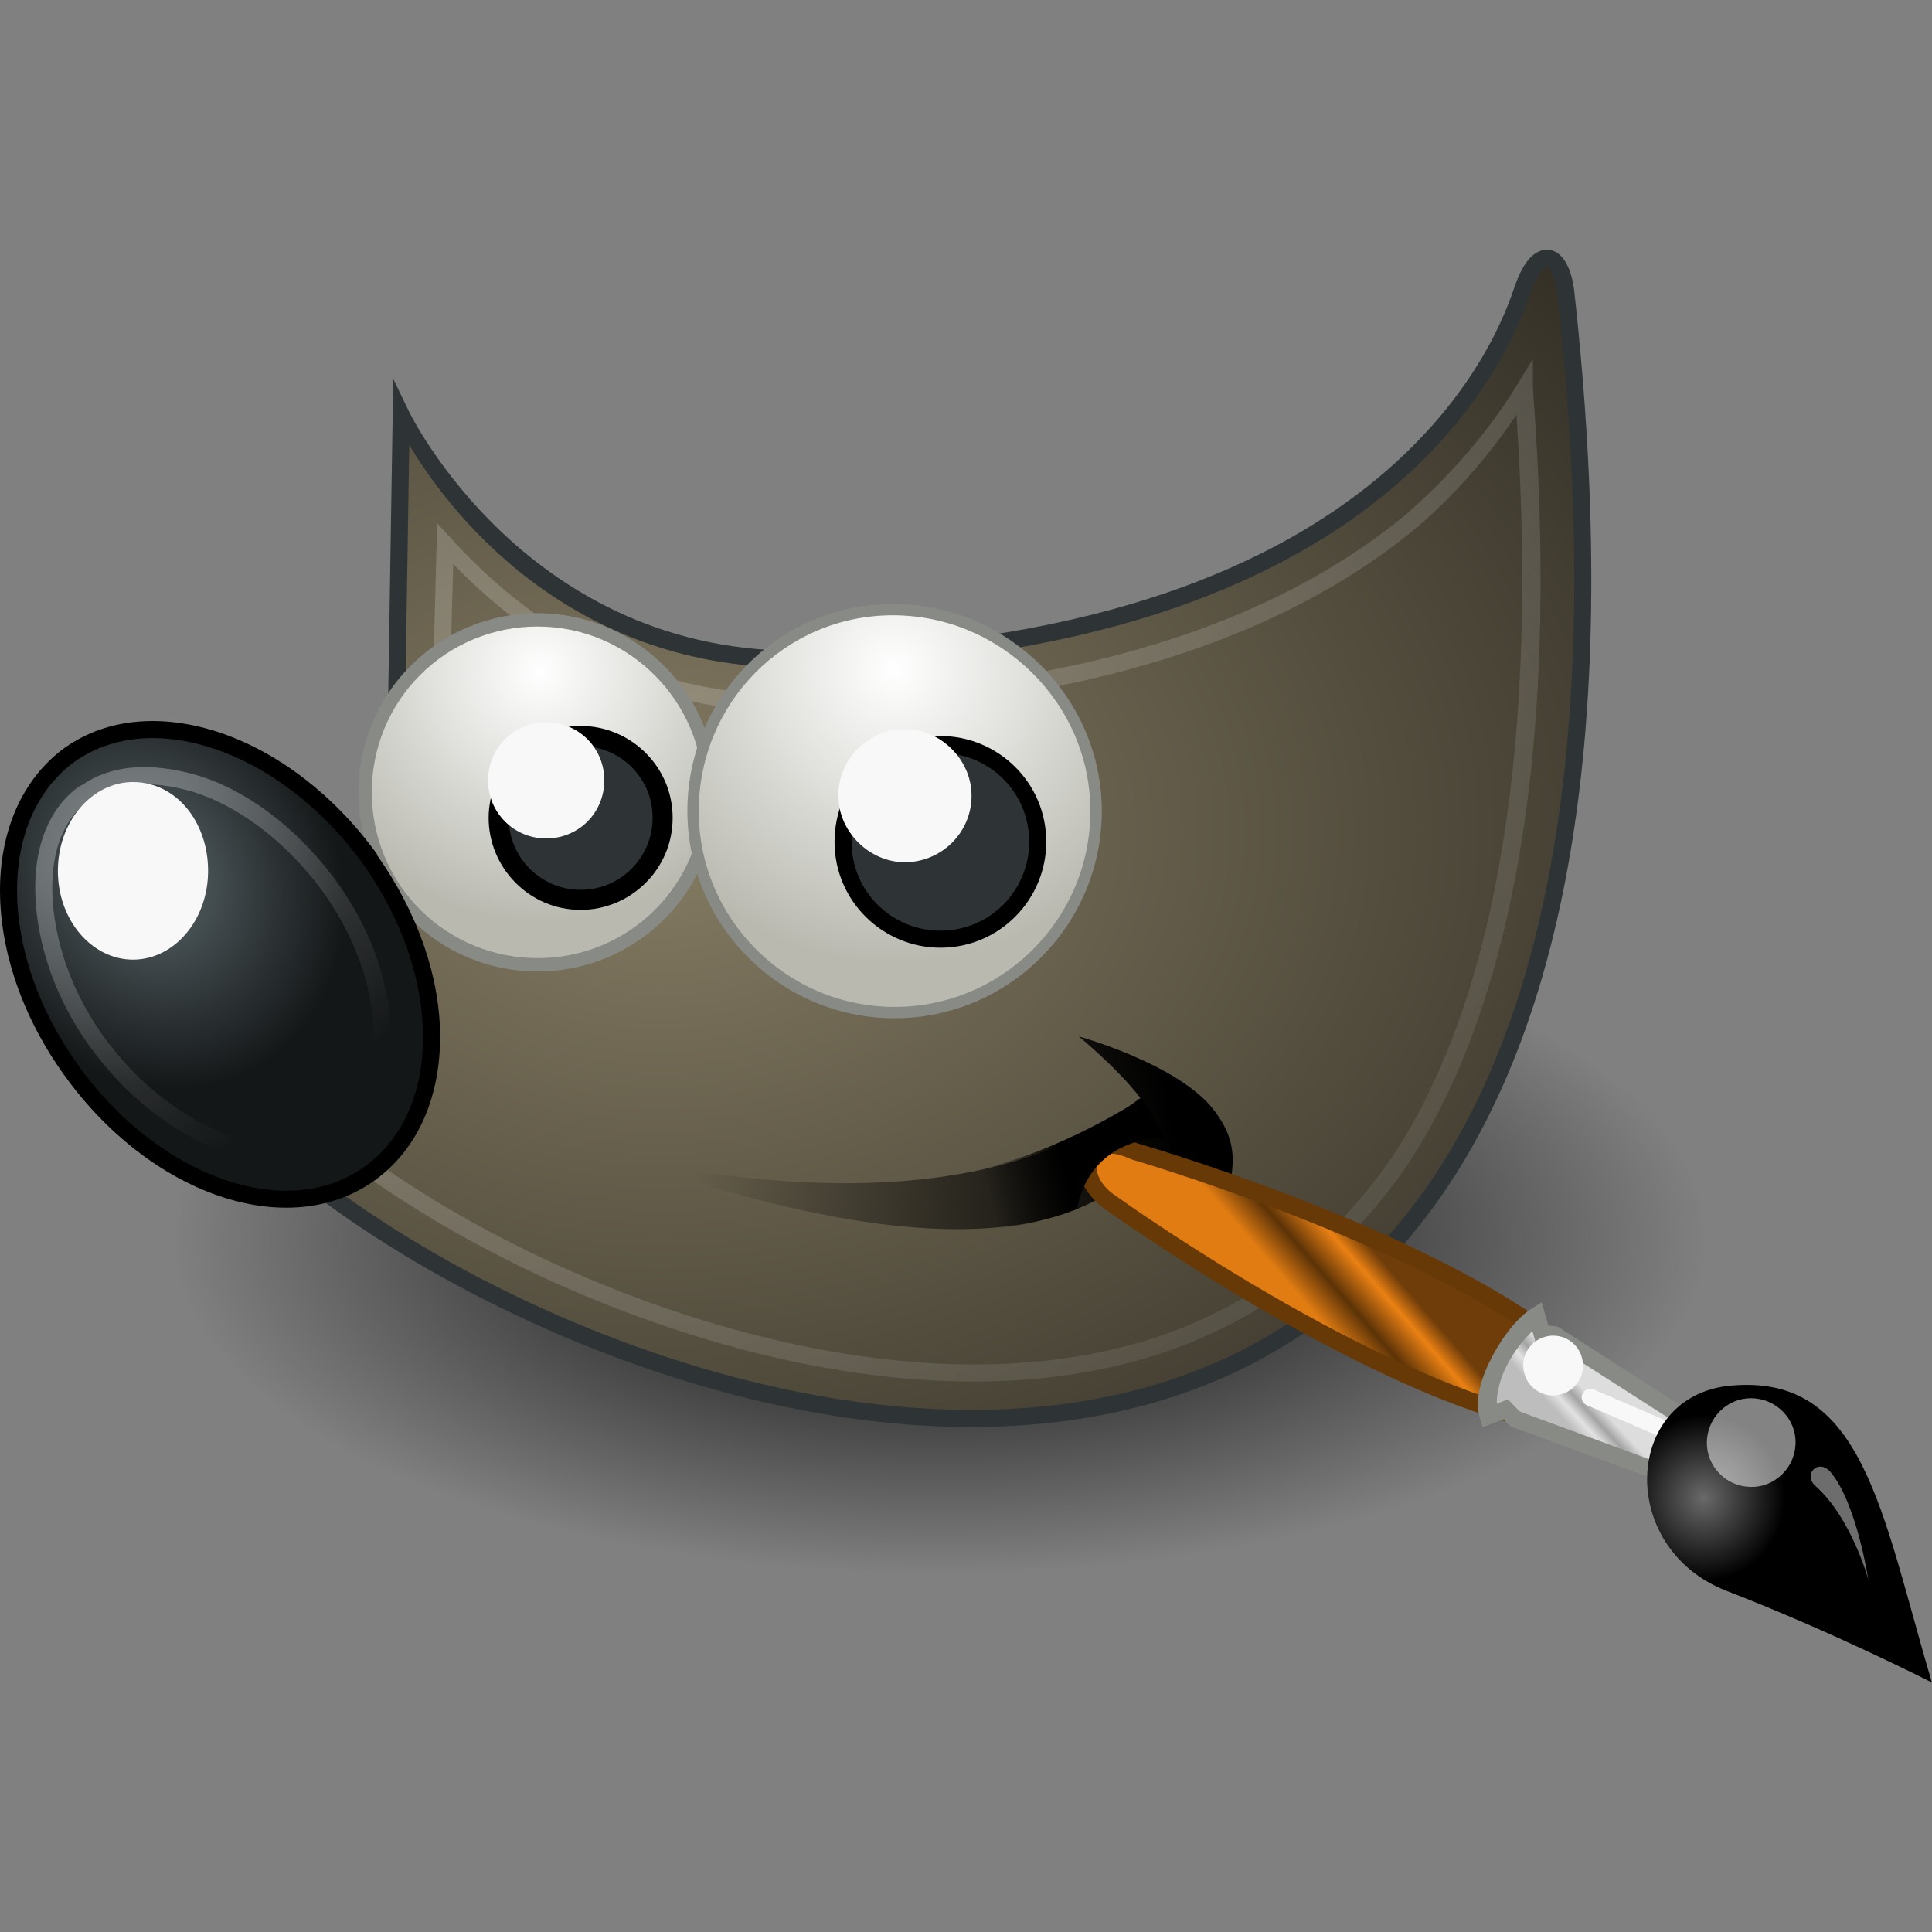
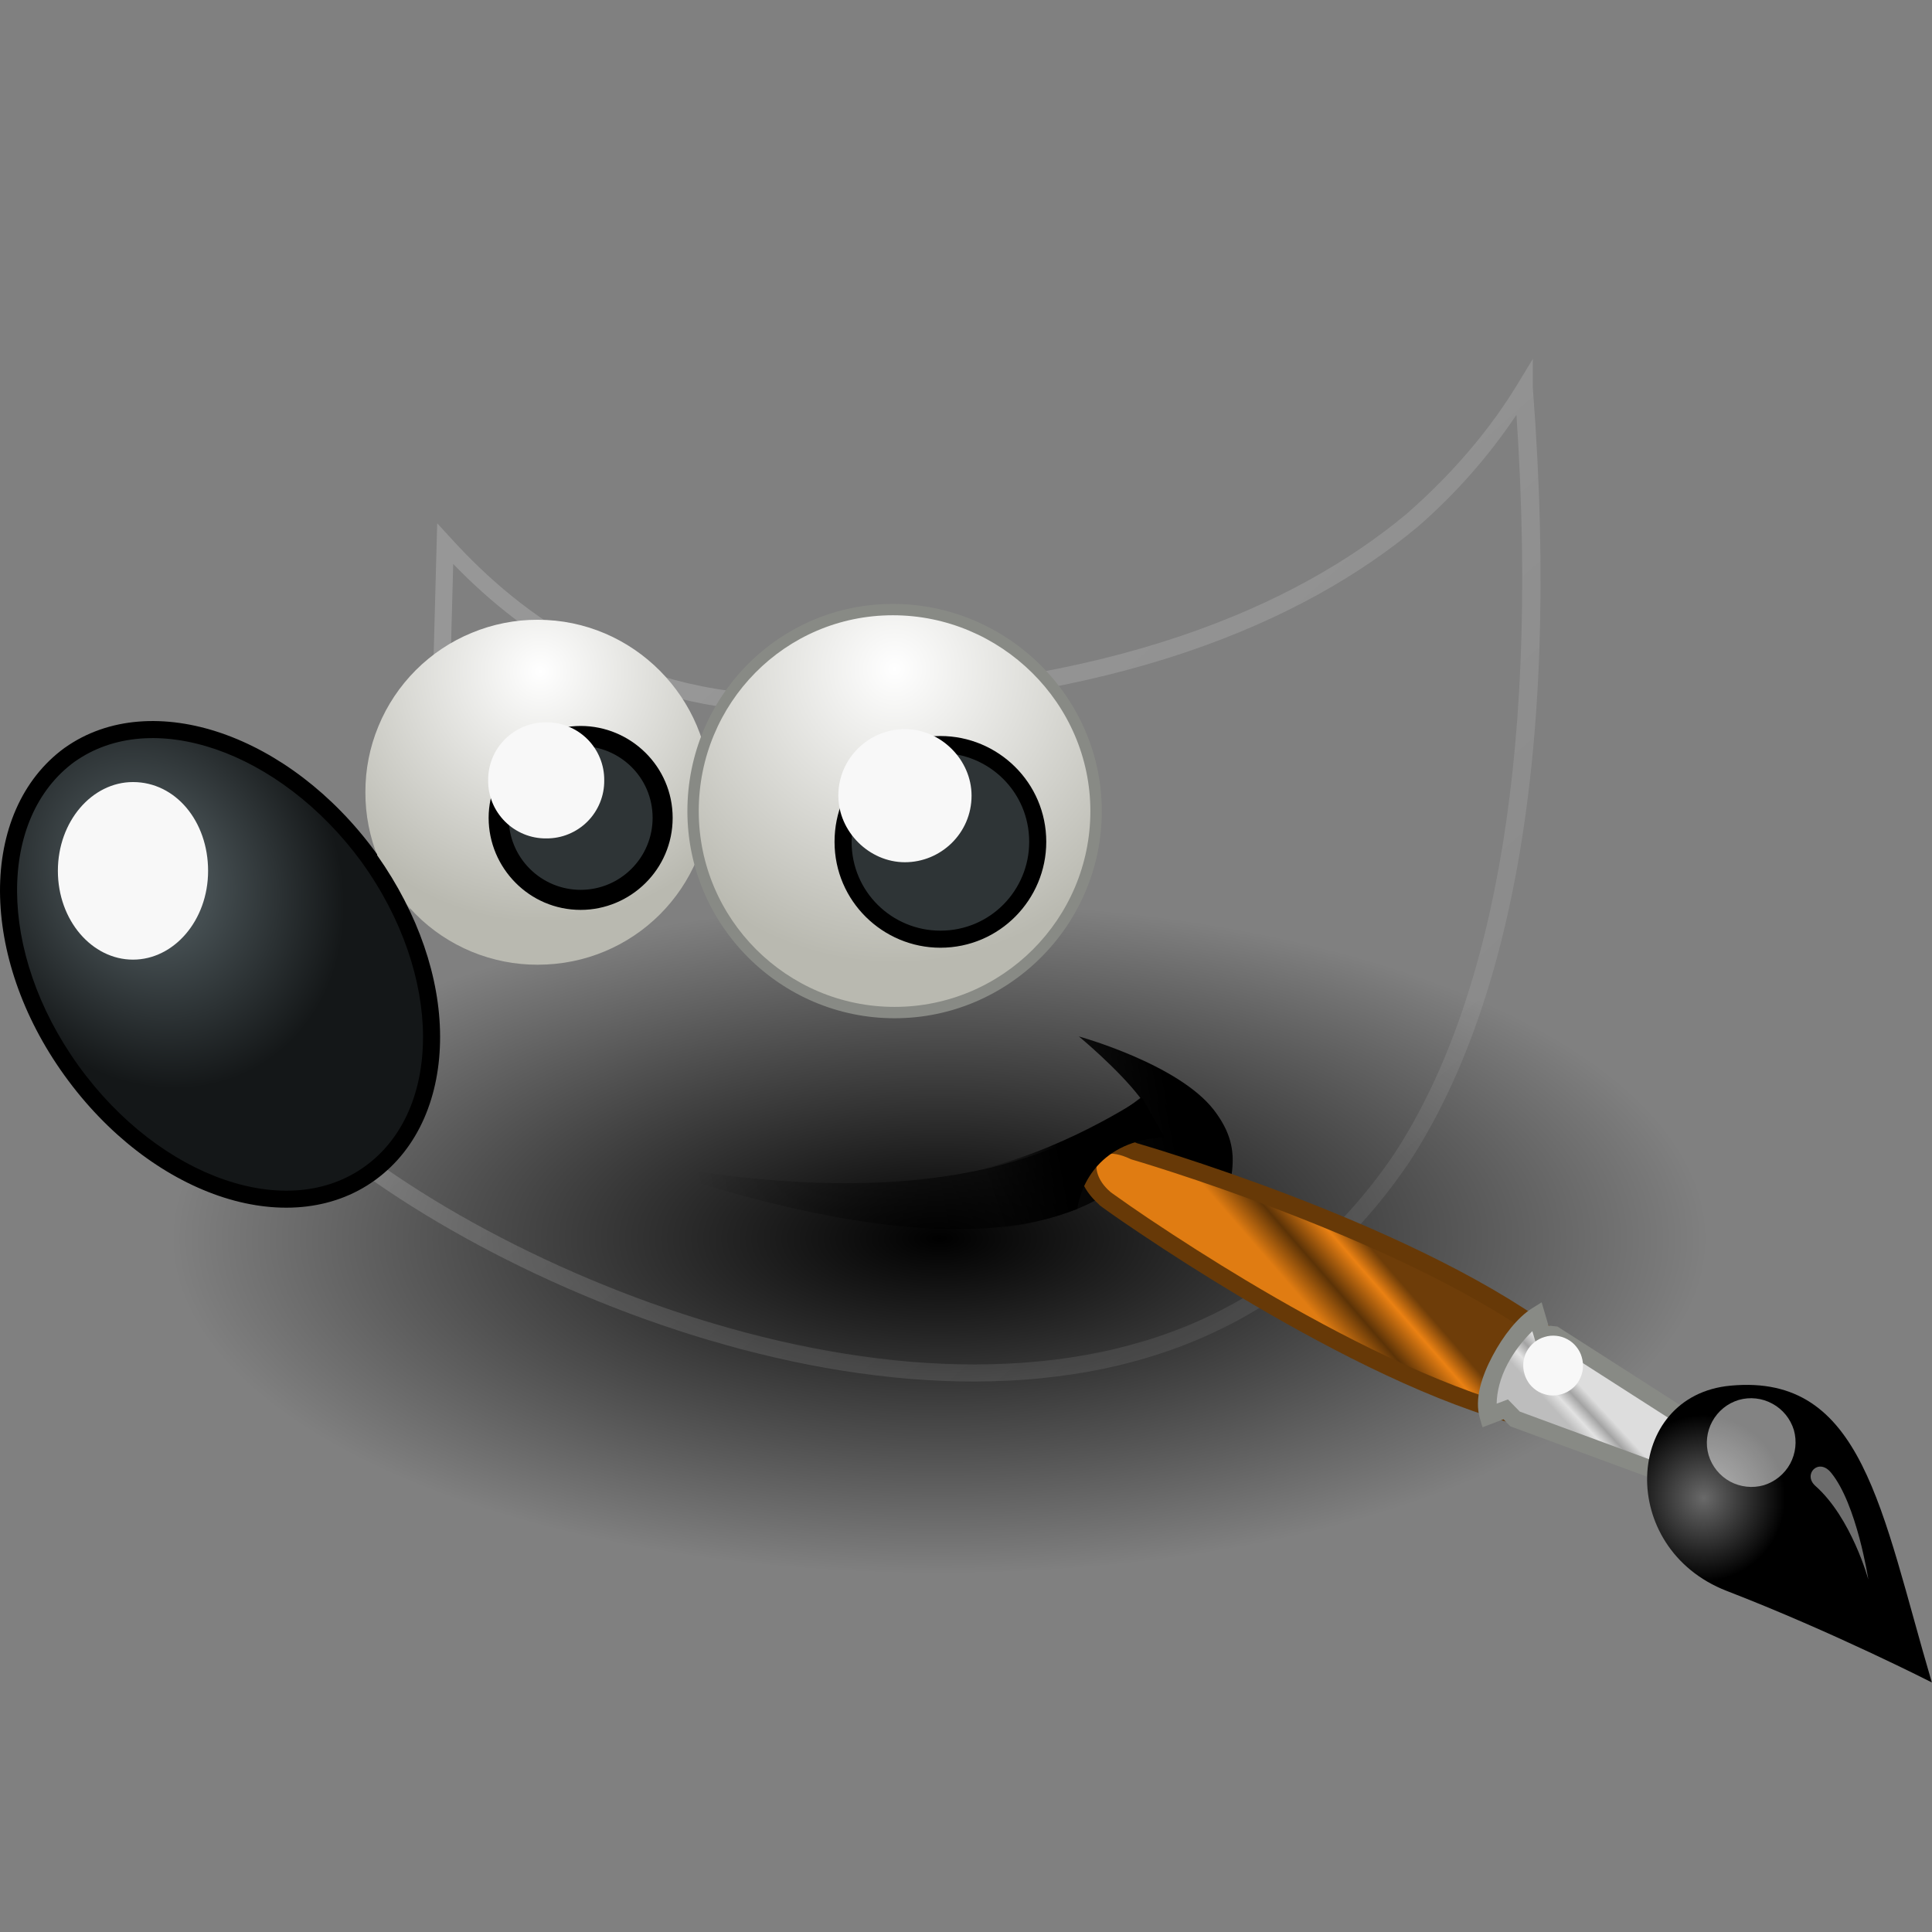
<svg xmlns="http://www.w3.org/2000/svg" width="24" height="24" viewBox="0 0 24 24" fill="none">
  <rect x="0" y="0" width="24" height="24" fill="#808080" stroke="none" />
  <path d="M21.254 15.378C21.254 17.669 16.969 19.536 11.666 19.536C6.363 19.536 2.078 17.669 2.078 15.378C2.078 13.087 6.363 11.221 11.666 11.221C16.969 11.221 21.254 13.087 21.254 15.378Z" fill="url(#paint0_radial_297_49103)" />
-   <path d="M4.98 5.155C4.98 5.155 6.486 8.273 10.028 8.188C17.431 7.997 18.725 4.137 18.916 3.585C19.107 3.034 19.383 3.118 19.446 3.627C21.864 25.518 2.71 16.121 2.031 12.409C5.828 11.306 4.916 9.163 4.916 9.163L4.98 5.155Z" fill="url(#paint1_radial_297_49103)" />
-   <path d="M19.249 3.104C19.153 3.089 19.062 3.14 18.994 3.218C18.927 3.295 18.87 3.405 18.819 3.551C18.723 3.829 18.365 4.899 17.113 5.941C15.86 6.982 13.713 7.987 10.03 8.082C6.55 8.166 5.079 5.109 5.079 5.109L4.885 4.706L4.878 5.153L4.814 9.185L4.823 9.205C4.823 9.205 5.035 9.7 4.802 10.337C4.569 10.973 3.885 11.762 2.006 12.307L1.914 12.334L1.931 12.429C2.023 12.932 2.411 13.494 3.004 14.072C3.596 14.649 4.397 15.239 5.33 15.774C7.197 16.842 9.592 17.687 11.902 17.726C14.213 17.764 16.445 16.987 17.932 14.817C19.42 12.646 20.162 9.103 19.556 3.616V3.614C19.539 3.478 19.508 3.367 19.461 3.279C19.414 3.191 19.346 3.119 19.249 3.104ZM19.216 3.313C19.221 3.314 19.245 3.325 19.274 3.379C19.302 3.433 19.33 3.522 19.345 3.639C19.948 9.097 19.203 12.588 17.757 14.697C16.312 16.805 14.167 17.552 11.906 17.513C9.645 17.475 7.276 16.643 5.436 15.59C4.516 15.063 3.728 14.481 3.152 13.92C2.608 13.39 2.278 12.883 2.175 12.47C4 11.913 4.747 11.104 5.001 10.41C5.249 9.733 5.047 9.211 5.027 9.159L5.084 5.528C5.52 6.257 7.024 8.367 10.035 8.294C13.755 8.198 15.956 7.178 17.248 6.104C18.541 5.029 18.926 3.894 19.02 3.62C19.065 3.491 19.114 3.403 19.154 3.357C19.194 3.312 19.212 3.313 19.216 3.313Z" fill="#2E3436" />
  <path d="M7.781 14.402C11.324 15.102 13.127 14.445 14.166 13.639C13.89 13.278 13.402 12.875 13.402 12.875C13.402 12.875 14.633 13.214 15.078 13.787C15.502 14.338 15.248 14.699 15.121 15.399C14.866 14.763 14.399 14.529 14.336 14.275C13.402 15.611 11.048 15.547 7.781 14.402Z" fill="url(#paint2_linear_297_49103)" />
  <path opacity="0.185" d="M19.042 4.457L18.846 4.78C18.554 5.259 18.116 5.823 17.468 6.388C17.467 6.388 17.467 6.389 17.467 6.389C16.108 7.517 13.823 8.548 10.046 8.632H10.046C7.854 8.695 6.467 7.636 5.609 6.694L5.431 6.5L5.36 9.135L5.365 9.151C5.429 9.362 5.569 9.833 5.325 10.505C5.066 11.203 4.245 11.976 2.777 12.543L2.672 12.583L2.719 12.686C2.846 12.961 2.986 13.259 3.398 13.65L3.399 13.65L3.4 13.652C3.939 14.191 4.708 14.767 5.605 15.279C7.4 16.305 9.725 17.117 11.913 17.16C14.101 17.202 16.098 16.486 17.475 14.483L17.476 14.483L17.477 14.482C18.706 12.627 19.404 9.529 19.042 4.828L19.042 4.457ZM18.838 5.153C19.14 9.638 18.46 12.614 17.299 14.365C15.962 16.307 14.056 16.989 11.918 16.948C9.779 16.905 7.479 16.105 5.711 15.095C4.827 14.589 4.069 14.021 3.548 13.5L3.547 13.499L3.546 13.498C3.198 13.168 3.074 12.932 2.961 12.691C4.391 12.115 5.239 11.344 5.524 10.578L5.524 10.578V10.578C5.783 9.866 5.639 9.337 5.573 9.114L5.63 7.006C6.524 7.928 7.919 8.905 10.052 8.844C13.867 8.759 16.205 7.713 17.604 6.55L17.605 6.55L17.606 6.549C18.077 6.14 18.491 5.671 18.838 5.153Z" fill="url(#paint3_linear_297_49103)" />
  <path d="M8.824 9.842C8.824 11.03 7.869 11.984 6.681 11.984C6.4 11.985 6.121 11.93 5.861 11.823C5.6 11.715 5.364 11.558 5.165 11.358C4.966 11.159 4.808 10.923 4.7 10.662C4.593 10.402 4.538 10.123 4.539 9.842C4.538 9.56 4.593 9.281 4.701 9.021C4.808 8.761 4.966 8.524 5.165 8.325C5.364 8.126 5.6 7.968 5.861 7.861C6.121 7.753 6.4 7.698 6.681 7.699C7.869 7.699 8.824 8.675 8.824 9.842Z" fill="url(#paint4_radial_297_49103)" />
-   <path d="M6.679 7.617C6.386 7.617 6.097 7.674 5.826 7.785C5.556 7.897 5.311 8.061 5.104 8.268C4.897 8.474 4.733 8.72 4.621 8.99C4.51 9.26 4.453 9.55 4.453 9.842C4.453 11.075 5.446 12.068 6.679 12.068C6.971 12.069 7.261 12.011 7.531 11.9C7.801 11.788 8.047 11.624 8.254 11.417C8.46 11.211 8.624 10.965 8.736 10.695C8.847 10.425 8.904 10.135 8.904 9.842C8.904 8.631 7.912 7.617 6.679 7.617ZM6.679 7.783C7.821 7.783 8.738 8.721 8.738 9.842C8.739 10.113 8.687 10.381 8.583 10.632C8.48 10.882 8.329 11.11 8.137 11.301C7.946 11.492 7.718 11.644 7.468 11.747C7.218 11.85 6.949 11.903 6.679 11.902C6.408 11.903 6.14 11.85 5.889 11.747C5.639 11.644 5.412 11.492 5.22 11.301C5.029 11.11 4.877 10.882 4.774 10.632C4.671 10.382 4.618 10.113 4.619 9.842C4.618 9.572 4.671 9.303 4.774 9.053C4.877 8.803 5.029 8.575 5.22 8.384C5.412 8.192 5.639 8.041 5.889 7.938C6.14 7.835 6.408 7.782 6.679 7.783Z" fill="#888A85" />
  <path d="M4.582 10.649C5.622 12.091 5.622 13.831 4.604 14.573C3.586 15.316 1.931 14.743 0.891 13.301C-0.148 11.858 -0.148 10.119 0.87 9.376C1.888 8.655 3.543 9.228 4.582 10.649Z" fill="url(#paint5_radial_297_49103)" />
  <path d="M1.72 8.964C1.389 8.991 1.077 9.096 0.806 9.288L0.805 9.288L0.804 9.289C0.263 9.683 -0.003 10.341 2.20484e-05 11.074C0.003 11.808 0.27 12.623 0.802 13.361C1.333 14.098 2.022 14.616 2.717 14.855C3.413 15.094 4.121 15.052 4.663 14.657C5.204 14.263 5.47 13.605 5.467 12.871C5.465 12.15 5.199 11.352 4.685 10.624V10.613L4.665 10.585L4.665 10.585C4.133 9.858 3.444 9.346 2.749 9.107C2.402 8.988 2.052 8.937 1.72 8.964ZM1.74 9.175C2.038 9.151 2.357 9.197 2.681 9.308C3.327 9.53 3.985 10.015 4.493 10.709L4.493 10.71C5.001 11.414 5.252 12.19 5.255 12.872C5.257 13.555 5.015 14.138 4.538 14.486C4.061 14.833 3.433 14.877 2.787 14.654C2.14 14.432 1.482 13.942 0.974 13.237C0.466 12.532 0.215 11.756 0.212 11.074C0.209 10.392 0.452 9.809 0.928 9.461L0.929 9.461C1.167 9.293 1.443 9.199 1.74 9.175Z" fill="black" />
  <path d="M8.224 10.161C8.224 10.733 7.757 11.179 7.206 11.179C6.633 11.179 6.188 10.712 6.188 10.161C6.188 9.609 6.654 9.143 7.206 9.143C7.757 9.143 8.224 9.588 8.224 10.161Z" fill="#2E3436" />
  <path d="M7.213 9.018C6.591 9.018 6.07 9.538 6.07 10.16C6.07 10.778 6.573 11.303 7.213 11.303C7.832 11.303 8.356 10.8 8.356 10.16C8.356 9.52 7.832 9.018 7.213 9.018ZM7.213 9.267C7.697 9.267 8.107 9.655 8.107 10.16C8.107 10.277 8.084 10.394 8.039 10.502C7.994 10.611 7.928 10.709 7.845 10.792C7.762 10.875 7.664 10.941 7.555 10.986C7.447 11.031 7.331 11.054 7.213 11.054C7.096 11.054 6.98 11.031 6.871 10.986C6.763 10.941 6.664 10.875 6.581 10.792C6.498 10.709 6.432 10.611 6.387 10.502C6.342 10.394 6.319 10.277 6.319 10.16C6.319 9.679 6.732 9.267 7.213 9.267Z" fill="black" />
-   <path opacity="0.281" d="M1.634 9.536C1.398 9.558 1.189 9.634 1.009 9.758H0.998L0.97 9.779C0.97 9.779 0.97 9.779 0.97 9.779C0.619 10.037 0.417 10.501 0.439 11.119V11.12C0.461 11.715 0.68 12.434 1.182 13.089C1.661 13.721 2.29 14.157 2.868 14.335C3.44 14.511 3.929 14.469 4.299 14.191C4.673 13.911 4.851 13.427 4.851 12.834C4.851 12.232 4.61 11.514 4.13 10.882C3.651 10.251 3.043 9.813 2.464 9.635H2.463C2.167 9.547 1.886 9.513 1.634 9.536ZM1.657 9.747C1.876 9.727 2.126 9.757 2.402 9.838C2.926 10 3.506 10.411 3.96 11.01C4.414 11.608 4.639 12.29 4.639 12.834C4.639 13.385 4.478 13.793 4.172 14.022C3.864 14.253 3.462 14.296 2.931 14.132C2.405 13.971 1.805 13.559 1.351 12.96V12.96H1.35C0.876 12.342 0.671 11.661 0.651 11.112C0.631 10.543 0.81 10.16 1.095 9.951L1.097 9.949C1.249 9.835 1.437 9.766 1.657 9.747Z" fill="url(#paint6_linear_297_49103)" />
  <path d="M2.585 10.818C2.585 11.433 2.161 11.921 1.652 11.921C1.143 11.921 0.719 11.433 0.719 10.818C0.719 10.203 1.143 9.715 1.652 9.715C2.182 9.715 2.585 10.203 2.585 10.818ZM7.506 9.694C7.507 9.789 7.489 9.883 7.453 9.971C7.417 10.059 7.364 10.139 7.297 10.206C7.23 10.273 7.15 10.326 7.062 10.362C6.975 10.398 6.88 10.416 6.785 10.415C6.691 10.416 6.596 10.398 6.509 10.362C6.421 10.326 6.341 10.273 6.274 10.206C6.207 10.139 6.153 10.059 6.117 9.971C6.081 9.883 6.063 9.789 6.064 9.694C6.063 9.599 6.081 9.505 6.117 9.417C6.153 9.329 6.206 9.249 6.274 9.182C6.341 9.115 6.421 9.062 6.508 9.026C6.596 8.99 6.691 8.972 6.785 8.973C6.88 8.972 6.975 8.99 7.062 9.026C7.15 9.062 7.23 9.115 7.297 9.182C7.364 9.249 7.417 9.329 7.453 9.417C7.489 9.505 7.507 9.599 7.506 9.694Z" fill="#F8F8F8" />
  <path d="M13.615 10.075C13.615 11.454 12.491 12.578 11.112 12.578C9.734 12.578 8.609 11.454 8.609 10.075C8.609 8.697 9.712 7.572 11.091 7.572C12.47 7.572 13.615 8.697 13.615 10.075Z" fill="url(#paint7_radial_297_49103)" />
  <path d="M11.091 7.502C9.674 7.502 8.539 8.659 8.539 10.076C8.539 11.493 9.695 12.649 11.113 12.649C12.53 12.649 13.687 11.493 13.687 10.076C13.687 8.658 12.509 7.502 11.091 7.502ZM11.091 7.643C12.432 7.643 13.545 8.736 13.545 10.076C13.545 11.416 12.453 12.508 11.113 12.508C9.772 12.508 8.68 11.416 8.68 10.076C8.68 8.735 9.751 7.643 11.091 7.643Z" fill="#888A85" />
  <path d="M12.895 10.457C12.895 11.115 12.364 11.666 11.686 11.666C11.028 11.666 10.477 11.136 10.477 10.457C10.477 9.778 11.007 9.248 11.686 9.248C12.343 9.248 12.895 9.778 12.895 10.457Z" fill="#2E3436" />
  <path d="M11.682 9.143C10.948 9.143 10.367 9.724 10.367 10.458C10.367 11.194 10.968 11.773 11.682 11.773C12.418 11.773 12.997 11.172 12.997 10.458V10.457C12.997 9.721 12.397 9.143 11.682 9.143ZM11.682 9.354C12.283 9.354 12.785 9.836 12.785 10.457V10.458C12.785 11.058 12.303 11.561 11.682 11.561C11.082 11.561 10.579 11.079 10.579 10.458C10.579 9.834 11.059 9.354 11.682 9.354Z" fill="black" />
  <path d="M12.069 9.884C12.069 10.351 11.687 10.711 11.241 10.711C10.796 10.711 10.414 10.329 10.414 9.884C10.414 9.417 10.796 9.057 11.241 9.057C11.687 9.057 12.069 9.438 12.069 9.884Z" fill="#F8F8F8" />
  <path d="M18.745 17.558L19.232 16.587C17.42 15.26 14.089 14.3 14.089 14.3C13.515 14.029 13.327 14.552 13.733 14.89C13.725 14.893 16.576 16.939 18.745 17.558Z" fill="url(#paint8_linear_297_49103)" />
  <path d="M13.432 14.649C13.467 14.757 13.542 14.863 13.646 14.956V14.956C13.646 14.956 13.656 14.967 13.658 14.969C13.661 14.971 13.661 14.972 13.662 14.973L13.665 14.975L13.674 14.982L13.699 15.001C13.721 15.017 13.752 15.039 13.793 15.068C13.875 15.126 13.995 15.209 14.146 15.31C14.546 15.579 14.952 15.837 15.366 16.085C16.352 16.676 17.611 17.346 18.714 17.661L18.798 17.685L18.838 17.606L19.365 16.555L19.293 16.502C17.451 15.153 14.116 14.199 14.116 14.199L14.132 14.205C13.975 14.13 13.834 14.105 13.713 14.126C13.593 14.148 13.494 14.222 13.446 14.321C13.398 14.42 13.394 14.535 13.432 14.649ZM13.637 14.587C13.613 14.516 13.617 14.454 13.636 14.414C13.656 14.374 13.687 14.347 13.75 14.335C13.813 14.324 13.912 14.335 14.042 14.397L14.049 14.4L14.057 14.403C14.057 14.403 17.295 15.345 19.093 16.625L18.69 17.428C17.641 17.114 16.429 16.475 15.475 15.903C15.065 15.657 14.661 15.4 14.264 15.134C14.116 15.034 13.969 14.933 13.824 14.829L13.802 14.813L13.801 14.812L13.798 14.81C13.71 14.736 13.66 14.657 13.637 14.587Z" fill="#673907" />
  <path d="M21.064 18.455L21.324 17.875L19.306 16.582L19.148 16.565L19.083 16.342C18.787 16.528 18.367 17.209 18.48 17.59L18.698 17.507L18.814 17.626L21.064 18.455Z" fill="url(#paint9_linear_297_49103)" />
  <path d="M18.416 17.73L18.677 17.631L18.761 17.718L21.126 18.589L21.167 18.499L21.465 17.835L19.348 16.479L19.236 16.467L19.151 16.178L19.032 16.252C18.854 16.364 18.675 16.59 18.541 16.843C18.406 17.098 18.313 17.379 18.384 17.62L18.416 17.73ZM18.592 17.437C18.594 17.295 18.634 17.12 18.728 16.943C18.809 16.792 18.913 16.655 19.035 16.536L19.073 16.663L19.276 16.685L21.196 17.915L21.014 18.322L18.879 17.535L18.732 17.384L18.592 17.437Z" fill="#888A85" />
-   <path d="M19.657 17.316C19.652 17.329 19.649 17.343 19.648 17.357C19.648 17.371 19.651 17.384 19.656 17.397C19.661 17.41 19.669 17.422 19.678 17.432C19.688 17.442 19.7 17.45 19.713 17.456L21.051 18.032C21.064 18.038 21.078 18.041 21.092 18.041C21.106 18.041 21.12 18.038 21.133 18.033C21.146 18.028 21.157 18.02 21.167 18.011C21.177 18.001 21.185 17.989 21.191 17.977C21.196 17.964 21.199 17.95 21.2 17.936C21.2 17.922 21.197 17.908 21.192 17.895C21.187 17.882 21.179 17.87 21.169 17.86C21.16 17.851 21.148 17.843 21.135 17.837L19.797 17.261C19.784 17.255 19.77 17.252 19.756 17.252C19.742 17.252 19.728 17.254 19.715 17.259C19.702 17.265 19.691 17.272 19.681 17.282C19.671 17.292 19.663 17.303 19.657 17.316Z" fill="#F8F8F8" />
  <path d="M23.998 20.9C23.368 18.765 23.144 17.06 21.499 17.213C20.168 17.335 20.08 19.232 21.45 19.763C22.77 20.273 23.998 20.9 23.998 20.9Z" fill="url(#paint10_radial_297_49103)" />
  <path opacity="0.528" d="M21.598 17.391C21.738 17.35 21.889 17.367 22.017 17.437C22.146 17.507 22.241 17.624 22.284 17.764C22.324 17.904 22.307 18.055 22.238 18.183C22.168 18.311 22.05 18.407 21.91 18.45C21.77 18.49 21.619 18.473 21.491 18.404C21.363 18.334 21.267 18.216 21.225 18.076C21.184 17.936 21.201 17.785 21.271 17.657C21.341 17.529 21.458 17.433 21.598 17.391Z" fill="#F8F8F8" />
  <path d="M19.188 16.608C19.235 16.593 19.284 16.589 19.333 16.594C19.381 16.599 19.428 16.613 19.471 16.637C19.514 16.66 19.552 16.692 19.582 16.73C19.613 16.768 19.636 16.811 19.649 16.858C19.663 16.905 19.668 16.954 19.663 17.003C19.658 17.051 19.643 17.098 19.62 17.141C19.597 17.184 19.565 17.222 19.527 17.252C19.489 17.283 19.445 17.306 19.398 17.319C19.352 17.333 19.302 17.338 19.254 17.333C19.205 17.328 19.158 17.313 19.115 17.29C19.073 17.267 19.035 17.235 19.004 17.197C18.974 17.159 18.951 17.115 18.938 17.068C18.924 17.021 18.919 16.972 18.924 16.924C18.929 16.875 18.943 16.828 18.967 16.785C18.99 16.743 19.022 16.705 19.06 16.674C19.098 16.644 19.142 16.621 19.188 16.608Z" fill="#F8F8F8" />
  <path opacity="0.428" d="M23.209 19.622C23.209 19.622 23.001 18.856 22.551 18.458C22.392 18.316 22.59 18.105 22.745 18.293C23.067 18.684 23.209 19.622 23.209 19.622Z" fill="url(#paint11_linear_297_49103)" />
  <path d="M11.602 15.272C12.386 15.357 13.107 15.123 13.383 15.017C13.426 14.72 13.659 14.169 14.465 14.127L14.189 13.639C14.189 13.639 13.15 14.338 12.047 14.551L11.602 15.272Z" fill="url(#paint12_linear_297_49103)" />
  <defs>
    <radialGradient id="paint0_radial_297_49103" cx="0" cy="0" r="1" gradientUnits="userSpaceOnUse" gradientTransform="translate(11.67 15.385) scale(9.579 4.167)">
      <stop />
      <stop offset="1" stop-opacity="0" />
    </radialGradient>
    <radialGradient id="paint1_radial_297_49103" cx="0" cy="0" r="1" gradientUnits="userSpaceOnUse" gradientTransform="translate(8.23 10.324) scale(17.895 13.09)">
      <stop stop-color="#857C63" />
      <stop offset="1" stop-color="#221F19" />
    </radialGradient>
    <linearGradient id="paint2_linear_297_49103" x1="14.603" y1="14.082" x2="8.758" y2="15.242" gradientUnits="userSpaceOnUse">
      <stop />
      <stop offset="1" stop-opacity="0" />
    </linearGradient>
    <linearGradient id="paint3_linear_297_49103" x1="9.489" y1="7.148" x2="21.9" y2="21.237" gradientUnits="userSpaceOnUse">
      <stop stop-color="white" />
      <stop offset="1" stop-color="white" stop-opacity="0" />
    </linearGradient>
    <radialGradient id="paint4_radial_297_49103" cx="0" cy="0" r="1" gradientUnits="userSpaceOnUse" gradientTransform="translate(6.709 8.345) scale(3.109)">
      <stop stop-color="white" />
      <stop offset="1" stop-color="#B9B9B0" />
    </radialGradient>
    <radialGradient id="paint5_radial_297_49103" cx="0" cy="0" r="1" gradientUnits="userSpaceOnUse" gradientTransform="translate(1.844 10.893) rotate(-29.992) scale(2.333 2.725)">
      <stop stop-color="#5B676B" />
      <stop offset="1" stop-color="#141718" />
    </radialGradient>
    <linearGradient id="paint6_linear_297_49103" x1="1.417" y1="10.275" x2="3.743" y2="13.627" gradientUnits="userSpaceOnUse">
      <stop stop-color="white" />
      <stop offset="1" stop-color="white" stop-opacity="0" />
    </linearGradient>
    <radialGradient id="paint7_radial_297_49103" cx="0" cy="0" r="1" gradientUnits="userSpaceOnUse" gradientTransform="translate(11.113 8.315) scale(3.649)">
      <stop stop-color="white" />
      <stop offset="1" stop-color="#B9B9B0" />
    </radialGradient>
    <linearGradient id="paint8_linear_297_49103" x1="16.624" y1="15.032" x2="15.82" y2="15.731" gradientUnits="userSpaceOnUse">
      <stop stop-color="#6E3D09" />
      <stop offset="0.242" stop-color="#EA8113" />
      <stop offset="0.621" stop-color="#5C3307" />
      <stop offset="1" stop-color="#E07C12" />
    </linearGradient>
    <linearGradient id="paint9_linear_297_49103" x1="19.728" y1="17.966" x2="20.051" y2="17.668" gradientUnits="userSpaceOnUse">
      <stop stop-color="#BDBDBD" />
      <stop offset="0.333" stop-color="#E2E2E2" />
      <stop offset="0.667" stop-color="#A3A3A3" />
      <stop offset="1" stop-color="#DDDDDD" />
    </linearGradient>
    <radialGradient id="paint10_radial_297_49103" cx="0" cy="0" r="1" gradientUnits="userSpaceOnUse" gradientTransform="translate(21.165 18.607) rotate(0.411) scale(1.011 1.031)">
      <stop stop-color="#696969" />
      <stop offset="1" />
    </radialGradient>
    <linearGradient id="paint11_linear_297_49103" x1="22.527" y1="18.183" x2="22.323" y2="17.698" gradientUnits="userSpaceOnUse">
      <stop stop-color="white" />
      <stop offset="1" stop-color="white" stop-opacity="0" />
    </linearGradient>
    <linearGradient id="paint12_linear_297_49103" x1="13.226" y1="14.489" x2="12.263" y2="14.721" gradientUnits="userSpaceOnUse">
      <stop />
      <stop offset="1" stop-opacity="0" />
    </linearGradient>
  </defs>
</svg>